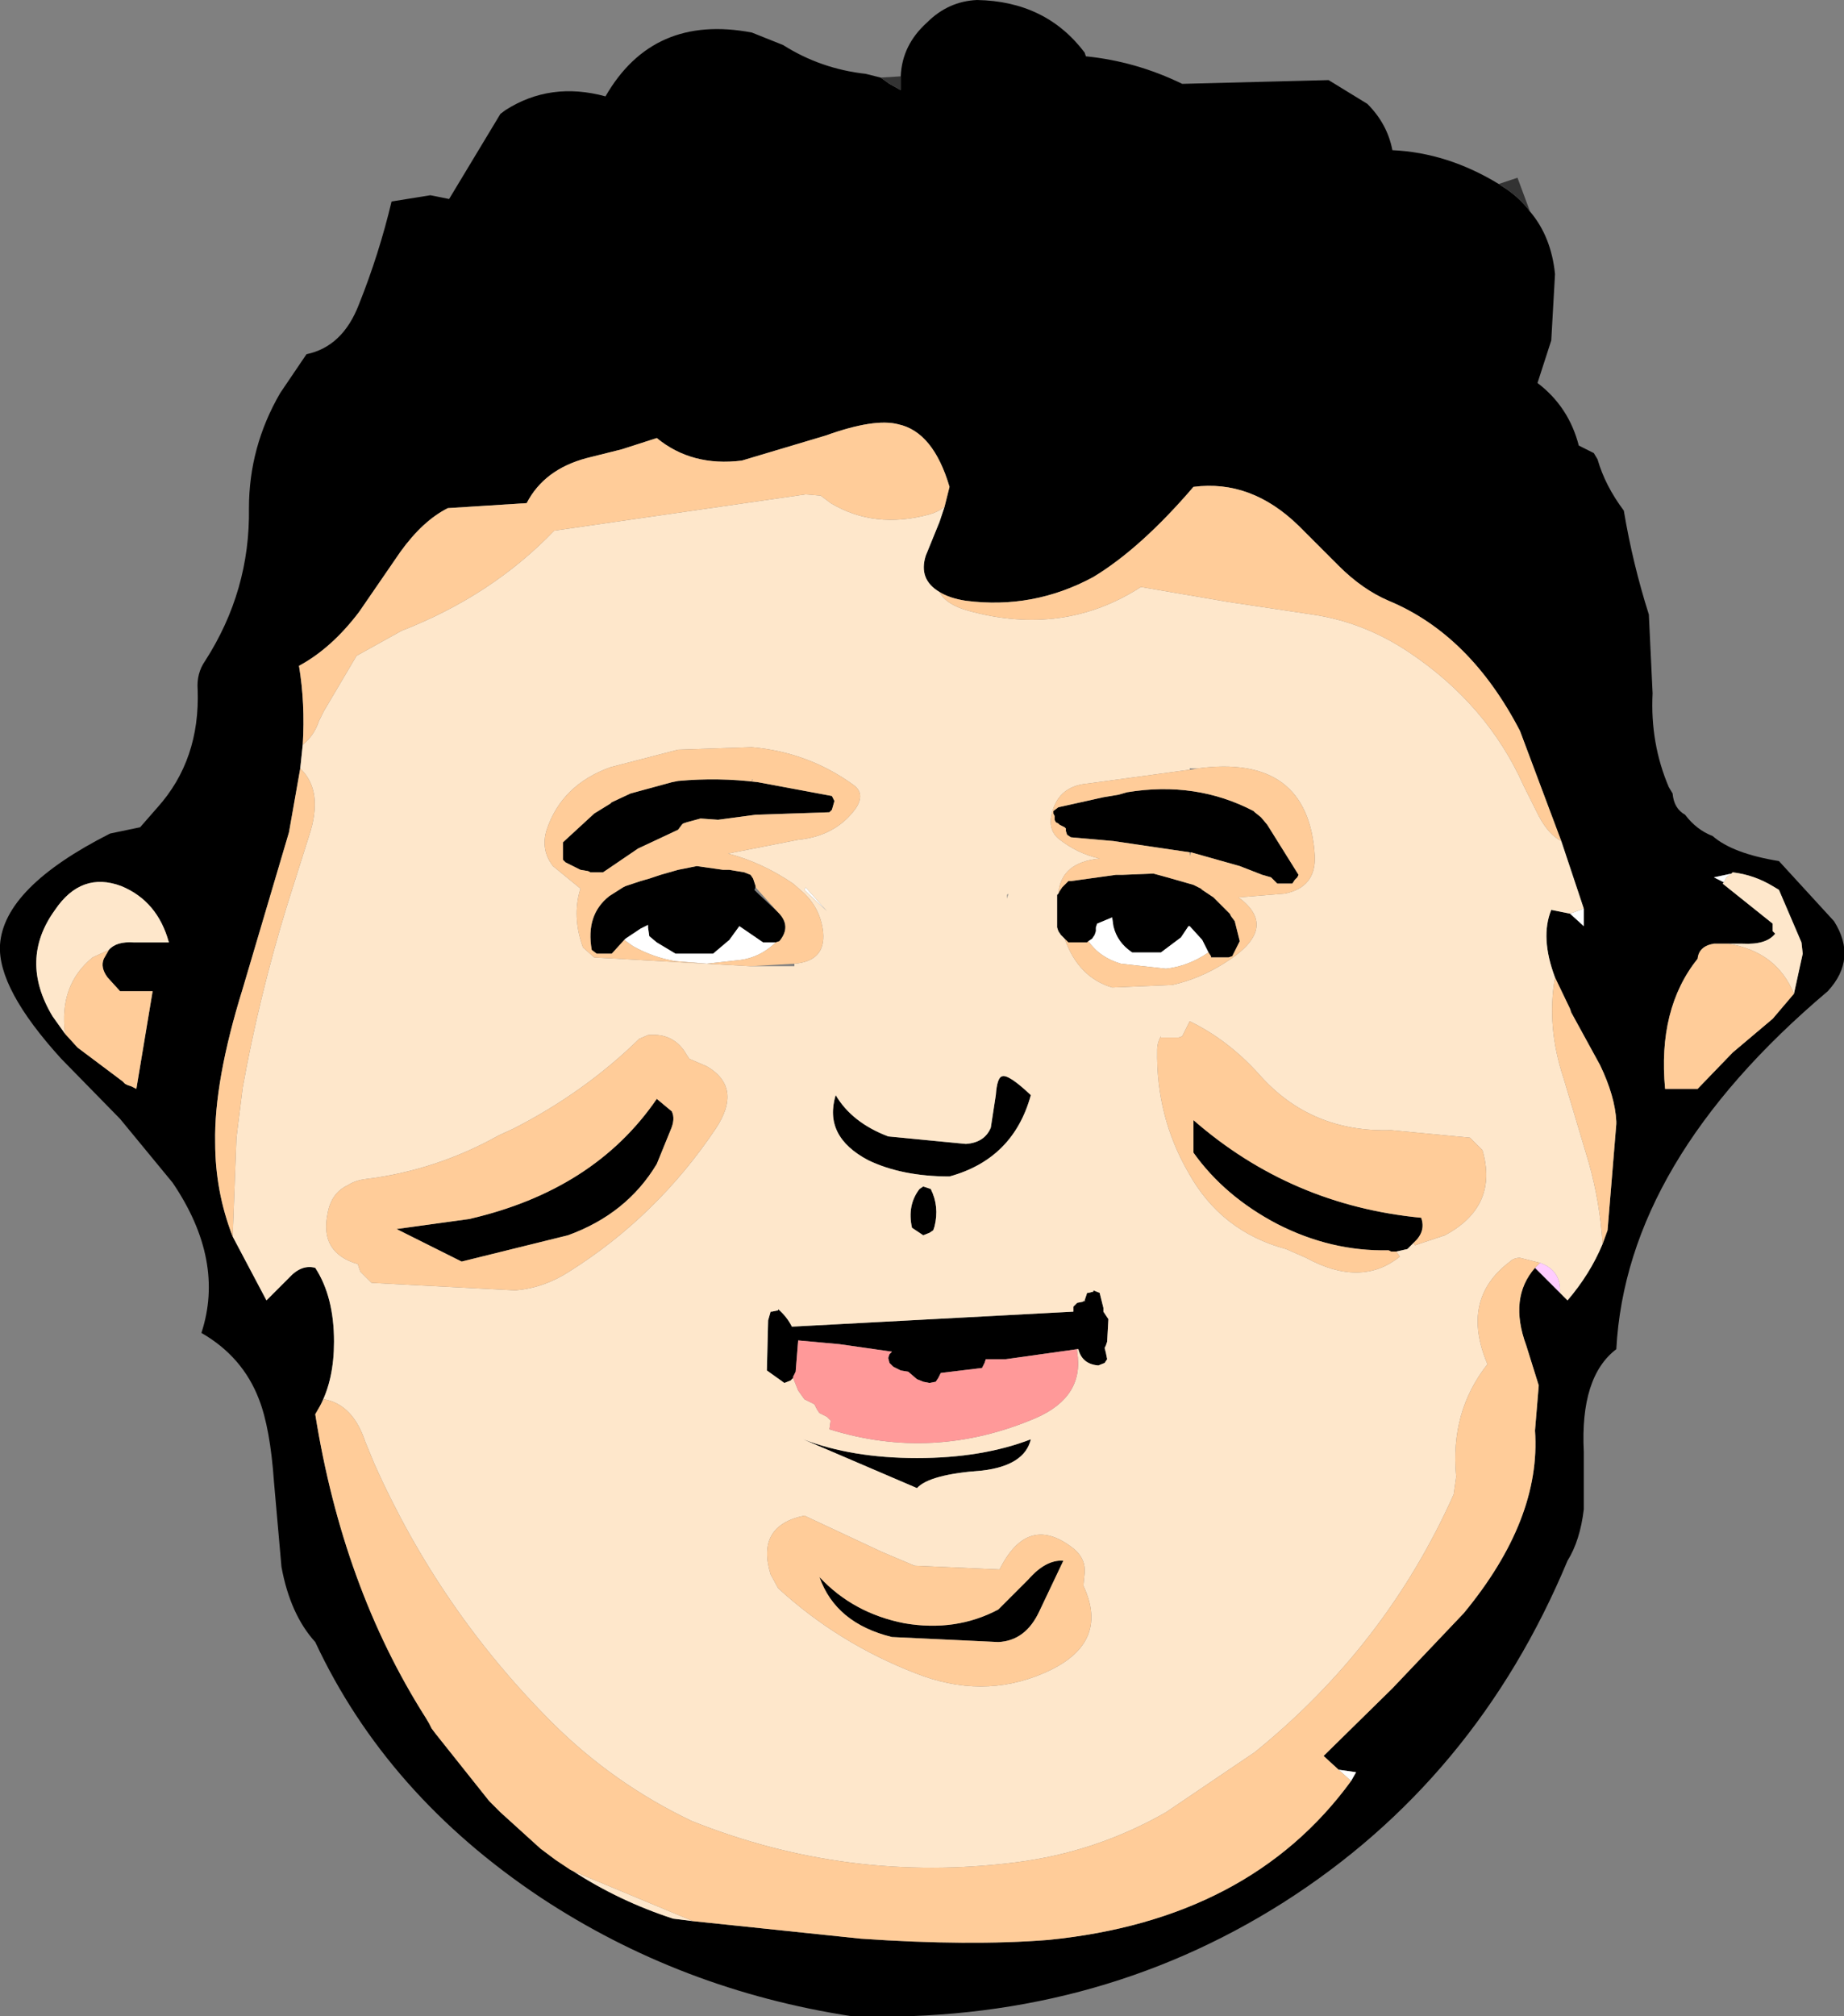
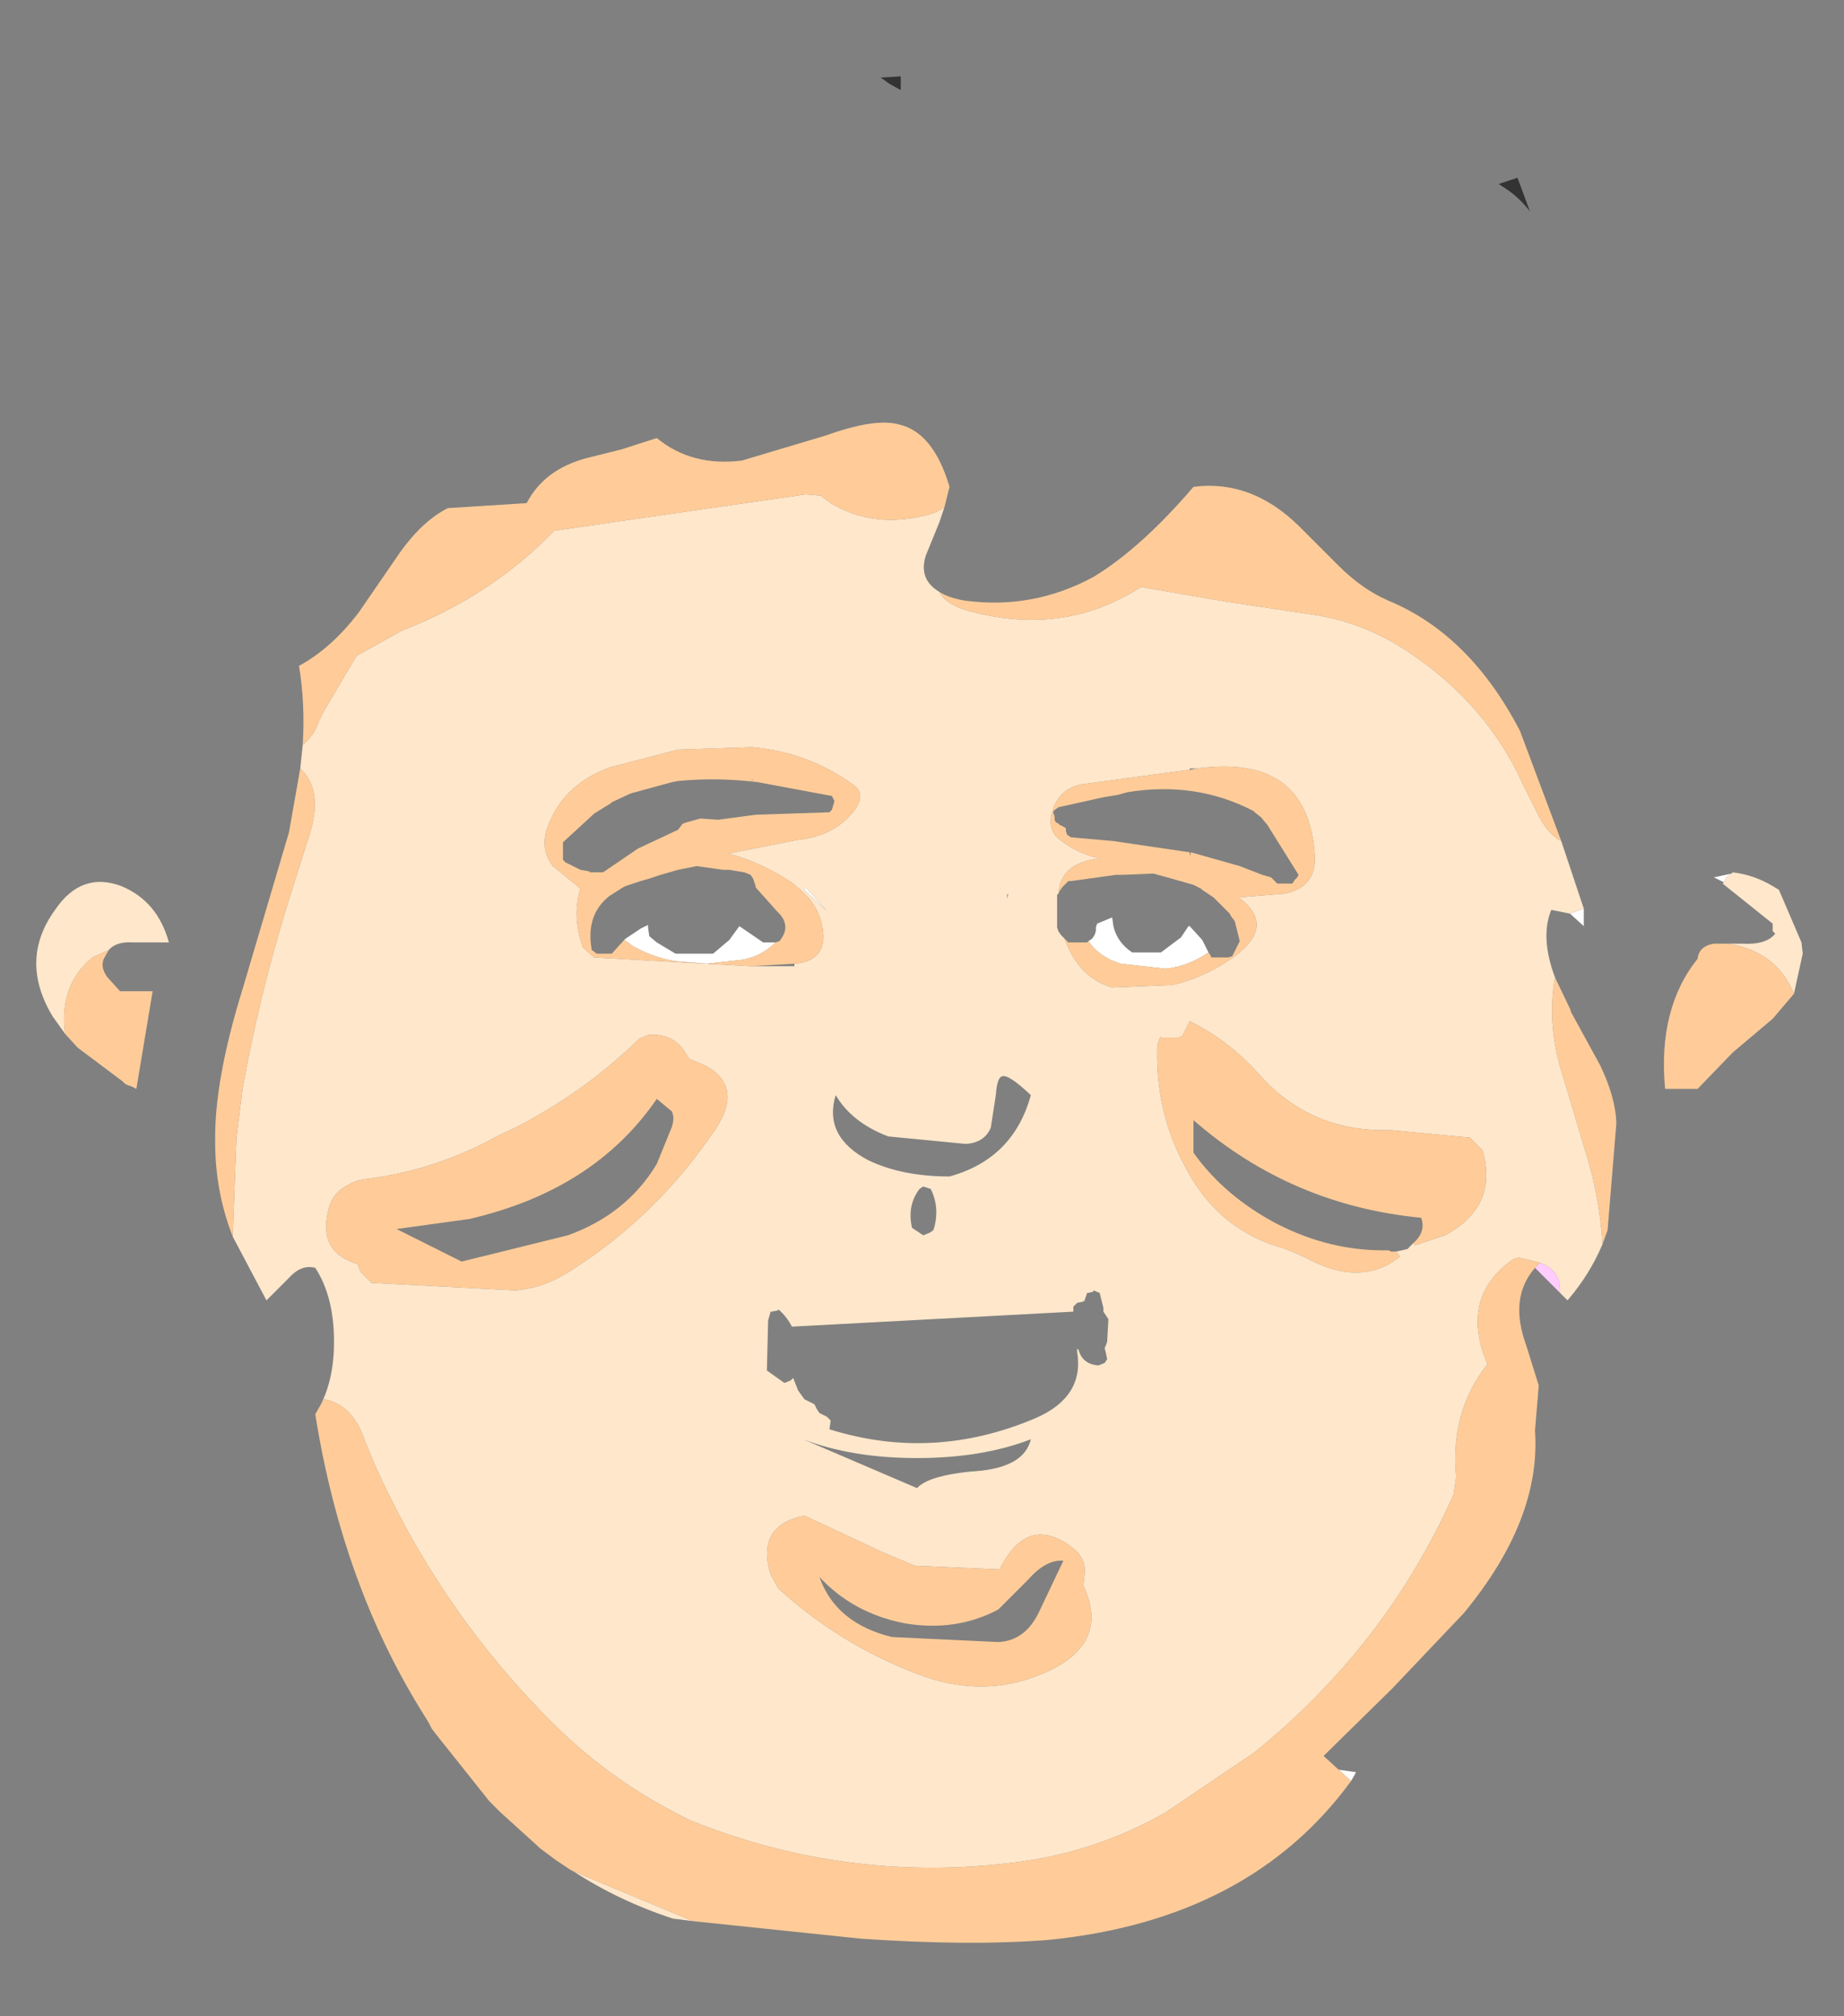
<svg xmlns="http://www.w3.org/2000/svg" height="80.55px" width="73.7px">
  <rect width="100%" height="100%" fill="#808080" stroke="none" />
  <g transform="matrix(1.0, 0.0, 0.0, 1.0, 36.9, 41.25)">
-     <path d="M23.0 -33.9 L23.15 -33.8 Q23.8 -33.4 24.25 -32.8 25.1 -31.8 25.25 -30.3 L25.1 -27.65 24.55 -25.95 Q25.8 -25.0 26.2 -23.45 L26.8 -23.15 26.95 -22.9 Q27.25 -21.85 28.0 -20.85 28.35 -18.75 29.0 -16.7 L29.15 -13.55 Q29.05 -11.55 29.8 -9.8 L29.95 -9.55 Q30.0 -8.95 30.45 -8.7 30.9 -8.1 31.55 -7.85 32.35 -7.15 34.2 -6.85 L36.4 -4.45 Q37.35 -2.95 36.15 -1.65 28.1 5.15 27.7 12.65 26.25 13.75 26.4 16.75 L26.4 19.05 Q26.25 20.3 25.75 21.1 22.1 29.85 14.4 34.75 6.75 39.6 -2.85 39.3 -9.7 38.25 -15.3 34.55 -21.45 30.45 -24.3 24.35 -25.3 23.25 -25.65 21.35 L-25.95 17.95 Q-26.1 15.8 -26.55 14.65 -27.2 12.95 -28.85 12.0 -27.9 9.1 -30.0 6.0 L-32.1 3.45 -34.45 1.05 Q-37.0 -1.75 -36.9 -3.5 -36.75 -5.8 -32.5 -7.95 L-31.3 -8.2 -30.6 -9.0 Q-28.9 -10.9 -29.0 -13.7 -29.05 -14.35 -28.7 -14.85 -26.9 -17.65 -26.95 -20.95 -26.95 -23.4 -25.7 -25.55 L-24.65 -27.1 Q-23.2 -27.4 -22.55 -29.1 -21.75 -31.1 -21.25 -33.2 L-19.7 -33.45 -18.95 -33.3 -16.9 -36.7 -16.7 -36.85 Q-14.9 -38.0 -12.7 -37.4 -10.8 -40.7 -6.85 -39.95 L-5.6 -39.45 Q-4.1 -38.5 -2.3 -38.3 L-1.7 -38.15 -1.35 -37.9 -0.9 -37.65 -0.9 -38.2 Q-0.85 -39.45 0.15 -40.35 1.0 -41.2 2.15 -41.25 4.9 -41.2 6.45 -39.15 L6.5 -39.0 Q8.5 -38.8 10.35 -37.9 L16.2 -38.05 17.75 -37.1 Q18.55 -36.3 18.75 -35.25 20.95 -35.15 23.0 -33.9 M25.5 -7.65 L23.85 -12.05 Q21.85 -15.9 18.6 -17.25 17.55 -17.7 16.6 -18.65 L15.0 -20.25 Q13.1 -22.1 10.8 -21.8 8.7 -19.35 6.8 -18.2 4.4 -16.9 1.7 -17.25 1.05 -17.35 0.65 -17.6 -0.2 -18.1 0.1 -19.05 L0.65 -20.4 0.85 -21.0 1.05 -21.8 Q0.4 -24.0 -1.0 -24.3 -1.95 -24.55 -3.9 -23.85 L-7.25 -22.85 Q-9.25 -22.6 -10.65 -23.75 L-12.05 -23.3 -13.45 -22.95 Q-15.15 -22.5 -15.85 -21.15 L-19.0 -20.95 Q-20.0 -20.45 -20.9 -19.2 L-22.55 -16.8 Q-23.65 -15.35 -24.95 -14.65 -24.7 -13.15 -24.8 -11.5 L-24.9 -10.55 -25.35 -8.0 -27.2 -1.75 Q-28.35 1.95 -28.3 4.4 -28.3 6.35 -27.6 8.15 L-26.25 10.7 -25.35 9.8 Q-24.85 9.25 -24.3 9.4 -23.55 10.55 -23.55 12.35 -23.55 13.85 -24.1 14.9 L-24.3 15.25 Q-23.2 22.15 -19.9 27.35 L-19.75 27.6 -19.65 27.8 -19.5 28.0 -17.35 30.7 -16.9 31.15 -15.3 32.6 -14.7 33.05 -14.1 33.45 -14.0 33.5 Q-12.15 34.7 -10.0 35.4 L-9.2 35.5 -2.5 36.2 Q1.85 36.5 5.0 36.25 13.05 35.45 17.1 29.9 L17.3 29.55 16.6 29.45 16.0 28.9 18.75 26.2 21.6 23.2 Q24.7 19.45 24.45 15.9 L24.6 14.1 24.1 12.5 Q23.4 10.6 24.45 9.4 L25.45 10.4 25.75 10.7 Q26.65 9.65 27.15 8.45 L27.35 7.9 27.7 3.65 27.7 3.55 Q27.65 2.55 27.05 1.3 L25.9 -0.8 25.85 -0.95 25.25 -2.2 Q24.65 -3.8 25.1 -4.9 L25.85 -4.75 26.4 -4.25 26.4 -4.9 26.4 -4.95 25.5 -7.65 M10.65 -7.2 L7.6 -7.65 5.9 -7.8 5.75 -7.9 5.7 -8.05 5.7 -8.15 5.65 -8.2 5.45 -8.3 5.4 -8.35 5.3 -8.4 5.25 -8.5 5.25 -8.65 5.2 -8.75 5.2 -8.85 5.4 -9.0 7.2 -9.4 7.8 -9.5 8.15 -9.6 Q10.9 -10.05 13.2 -8.85 L13.25 -8.8 13.5 -8.6 13.75 -8.3 15.0 -6.3 14.95 -6.2 14.85 -6.1 14.75 -5.95 14.15 -5.95 14.0 -6.1 13.9 -6.2 13.55 -6.3 12.65 -6.65 10.7 -7.2 10.65 -7.2 M5.4 -5.55 L5.45 -5.65 5.55 -5.8 5.65 -5.9 5.7 -5.95 5.8 -6.05 5.9 -6.05 7.7 -6.3 7.95 -6.3 9.2 -6.35 9.75 -6.2 10.8 -5.9 11.1 -5.75 11.15 -5.7 11.6 -5.4 12.25 -4.75 12.3 -4.65 12.45 -4.45 12.65 -3.65 12.35 -3.05 12.2 -3.0 11.5 -3.0 11.5 -3.05 11.4 -3.2 11.15 -3.7 10.65 -4.25 10.6 -4.25 10.3 -3.8 9.5 -3.2 8.35 -3.2 Q7.75 -3.6 7.6 -4.25 L7.55 -4.6 6.95 -4.35 6.9 -4.2 6.9 -4.05 6.85 -3.9 6.75 -3.75 6.6 -3.65 6.55 -3.6 5.8 -3.6 5.65 -3.75 5.5 -3.9 5.4 -4.05 5.35 -4.2 5.35 -4.8 5.35 -4.9 5.35 -5.35 5.35 -5.5 5.4 -5.55 M19.6 8.4 L19.5 8.5 19.35 8.65 18.9 8.75 18.75 8.75 18.7 8.75 18.6 8.7 Q16.3 8.75 14.15 7.65 12.05 6.55 10.8 4.8 L10.8 3.5 Q14.7 6.9 19.9 7.4 20.1 7.95 19.6 8.4 M32.3 -6.35 L31.6 -6.2 32.0 -6.0 31.95 -5.95 33.95 -4.35 33.95 -4.2 33.95 -4.05 34.05 -3.95 Q33.7 -3.5 32.75 -3.55 L32.15 -3.55 31.6 -3.55 Q31.0 -3.45 30.95 -2.95 29.35 -0.95 29.65 2.25 L30.95 2.25 32.35 0.8 33.95 -0.55 34.8 -1.55 35.15 -3.15 35.1 -3.6 34.2 -5.7 33.95 -5.85 Q33.2 -6.3 32.35 -6.4 L32.3 -6.35 M2.7 3.8 L2.9 2.5 Q2.95 1.8 3.15 1.75 3.4 1.65 4.3 2.5 3.6 5.05 1.05 5.75 -0.85 5.75 -2.2 5.1 -4.0 4.15 -3.5 2.5 -2.85 3.6 -1.4 4.15 L1.7 4.45 Q2.45 4.4 2.7 3.8 M0.45 7.75 L0.4 7.9 0.25 8.0 0.0 8.1 -0.45 7.8 Q-0.65 6.9 -0.15 6.25 L0.0 6.15 0.3 6.25 Q0.65 6.95 0.45 7.75 M-5.2 13.8 L-5.25 13.85 -5.3 13.9 -5.55 14.0 -6.25 13.5 -6.2 11.5 -6.1 11.15 -6.05 11.15 -5.8 11.1 -5.8 11.05 Q-5.45 11.35 -5.25 11.75 L6.0 11.15 6.0 10.95 6.15 10.8 6.4 10.75 6.4 10.7 6.45 10.75 6.45 10.7 6.55 10.4 6.6 10.4 6.8 10.35 6.8 10.3 7.05 10.4 7.2 11.0 7.2 11.15 7.3 11.3 7.4 11.45 7.35 12.35 7.3 12.5 7.25 12.6 7.3 12.8 7.35 13.05 7.25 13.2 7.0 13.3 Q6.35 13.25 6.2 12.65 L6.15 12.65 3.3 13.05 2.5 13.05 2.45 13.2 2.35 13.4 0.7 13.6 0.6 13.8 0.5 13.95 0.25 14.0 0.0 13.95 -0.25 13.85 -0.6 13.55 -0.9 13.5 -1.2 13.35 -1.35 13.2 -1.4 13.0 -1.35 12.85 -1.25 12.75 -3.35 12.45 -3.9 12.4 -5.0 12.3 -5.1 13.55 -5.2 13.75 -5.2 13.8 M2.35 17.5 Q0.25 17.65 -0.25 18.2 L-4.8 16.25 Q-2.85 17.0 -0.25 17.0 2.35 17.0 4.3 16.25 4.05 17.3 2.35 17.5 M4.2 21.85 Q4.9 21.05 5.6 21.1 L4.65 23.1 Q4.1 24.3 3.0 24.35 L-1.25 24.15 Q-3.5 23.6 -4.15 21.75 -2.8 23.2 -0.75 23.6 1.3 23.95 3.0 23.05 L4.2 21.85 M-32.55 -3.3 Q-32.25 -3.65 -31.55 -3.6 L-30.15 -3.6 Q-30.6 -5.25 -32.05 -5.85 -33.65 -6.45 -34.7 -4.9 -36.15 -2.9 -34.8 -0.65 L-34.3 0.05 -33.8 0.6 -32.0 1.95 -31.9 2.05 -31.8 2.1 -31.65 2.15 -31.55 2.2 -31.45 2.25 -30.8 -1.65 -32.1 -1.65 -32.6 -2.2 Q-32.9 -2.6 -32.75 -2.95 L-32.55 -3.3 M-14.4 -7.4 L-14.4 -7.5 -14.4 -7.6 -13.15 -8.75 -12.5 -9.15 -12.45 -9.2 -11.7 -9.55 -10.05 -10.0 -9.8 -10.05 Q-8.2 -10.2 -6.6 -10.0 L-3.65 -9.45 -3.6 -9.35 -3.55 -9.25 -3.65 -8.9 -3.75 -8.8 -6.7 -8.7 -8.2 -8.5 -8.9 -8.55 -9.45 -8.4 -9.6 -8.35 -9.65 -8.3 -9.8 -8.1 -11.4 -7.35 -12.65 -6.5 -12.8 -6.4 -13.3 -6.4 -13.4 -6.45 -13.7 -6.5 -14.3 -6.8 -14.4 -6.9 -14.4 -7.05 -14.4 -7.4 M-11.95 -3.7 L-12.45 -3.15 -12.55 -3.15 -13.05 -3.15 -13.25 -3.3 Q-13.5 -4.7 -12.55 -5.45 L-12.0 -5.8 -11.9 -5.85 -11.3 -6.05 -10.95 -6.15 -10.5 -6.3 -9.8 -6.5 -9.05 -6.65 -8.0 -6.5 -7.75 -6.5 -7.15 -6.4 -6.9 -6.3 -6.8 -6.15 -6.7 -5.85 -6.7 -5.8 -6.75 -5.7 -6.6 -5.55 -5.85 -4.85 -5.8 -4.8 Q-5.25 -4.25 -5.75 -3.65 L-5.9 -3.6 -6.4 -3.6 -7.35 -4.25 -7.75 -3.7 -8.4 -3.15 -9.9 -3.15 -10.65 -3.6 -10.95 -3.85 -11.0 -4.2 -11.0 -4.3 -11.3 -4.15 -11.75 -3.85 -11.9 -3.75 -11.95 -3.7 M-10.1 3.9 L-10.65 5.25 Q-11.85 7.25 -14.2 8.1 L-18.45 9.15 -21.05 7.85 -18.15 7.45 Q-13.15 6.3 -10.65 2.65 L-10.05 3.15 Q-9.9 3.45 -10.1 3.9" fill="#000000" fill-rule="evenodd" stroke="none" />
    <path d="M26.4 -4.95 L26.4 -4.9 26.4 -4.25 25.85 -4.75 26.4 -4.95 M16.6 29.45 L17.3 29.55 17.1 29.9 16.6 29.45 M11.4 -3.2 Q10.6 -2.65 9.7 -2.55 L7.9 -2.75 Q7.05 -3.0 6.6 -3.65 L6.75 -3.75 6.85 -3.9 6.9 -4.05 6.9 -4.2 6.95 -4.35 7.55 -4.6 7.6 -4.25 Q7.75 -3.6 8.35 -3.2 L9.5 -3.2 10.3 -3.8 10.6 -4.25 10.65 -4.25 11.15 -3.7 11.4 -3.2 M32.3 -6.35 L32.1 -6.2 32.0 -6.0 31.6 -6.2 32.3 -6.35 M-5.9 -3.6 L-5.95 -3.55 Q-6.55 -3.0 -7.3 -2.9 L-8.65 -2.75 -9.9 -2.85 Q-10.8 -3.0 -11.6 -3.45 L-11.95 -3.7 -11.9 -3.75 -11.75 -3.85 -11.3 -4.15 -11.0 -4.3 -11.0 -4.2 -10.95 -3.85 -10.65 -3.6 -9.9 -3.15 -8.4 -3.15 -7.75 -3.7 -7.35 -4.25 -6.4 -3.6 -5.9 -3.6 M-3.85 -4.85 L-4.6 -5.55 -4.75 -5.7 -4.7 -5.8 -3.85 -4.85" fill="#ffffff" fill-rule="evenodd" stroke="none" />
    <path d="M25.5 -7.65 L26.4 -4.95 25.85 -4.75 25.1 -4.9 Q24.65 -3.8 25.25 -2.2 24.9 -0.25 25.6 1.85 L26.6 5.2 Q27.05 6.8 27.15 8.45 26.65 9.65 25.75 10.7 L25.45 10.4 Q25.5 9.5 24.65 9.2 L23.85 9.0 Q23.6 9.0 23.45 9.15 21.45 10.65 22.55 13.25 21.05 15.15 21.3 17.75 L21.2 18.45 Q18.5 24.5 13.25 28.75 L9.7 31.15 Q6.9 32.75 3.7 33.15 -3.0 34.0 -9.25 31.5 -12.4 30.0 -14.85 27.55 -19.35 23.05 -21.95 17.2 L-22.3 16.35 Q-22.8 14.85 -23.95 14.65 L-24.1 14.9 Q-23.55 13.85 -23.55 12.35 -23.55 10.55 -24.3 9.4 -24.85 9.25 -25.35 9.8 L-26.25 10.7 -27.6 8.15 -27.45 4.2 -27.2 2.2 Q-26.55 -1.4 -25.45 -5.0 L-24.55 -7.85 Q-23.95 -9.65 -24.9 -10.55 L-24.8 -11.5 Q-24.35 -11.85 -24.15 -12.45 L-23.95 -12.85 -22.65 -15.05 -20.85 -16.05 Q-17.25 -17.45 -14.75 -20.05 L-4.7 -21.5 -4.1 -21.45 -3.7 -21.15 Q-1.95 -20.1 0.25 -20.7 0.6 -20.8 0.85 -21.0 L0.65 -20.4 0.1 -19.05 Q-0.2 -18.1 0.65 -17.6 0.9 -17.1 1.8 -16.85 5.6 -15.8 8.7 -17.8 L12.2 -17.2 15.55 -16.7 Q17.6 -16.4 19.4 -15.2 22.55 -13.1 24.0 -9.85 L24.6 -8.65 Q25.0 -7.9 25.5 -7.65 M-9.2 35.5 L-10.0 35.4 Q-12.15 34.7 -14.0 33.5 L-9.2 35.5 M10.65 -10.5 L6.6 -9.95 Q5.3 -9.85 5.1 -8.55 5.05 -8.05 5.4 -7.75 6.15 -7.15 7.05 -6.95 5.5 -6.8 5.4 -5.55 L5.35 -5.5 5.35 -5.35 5.35 -4.9 5.35 -4.8 5.35 -4.2 5.4 -4.05 5.5 -3.9 5.65 -3.75 Q6.2 -2.2 7.55 -1.8 L9.95 -1.9 Q11.05 -2.15 12.0 -2.75 14.3 -4.15 12.6 -5.4 L14.45 -5.55 Q15.7 -5.8 15.65 -7.05 15.4 -11.15 10.95 -10.55 L10.7 -10.55 10.65 -10.55 10.65 -10.5 M3.4 -5.55 L3.35 -5.5 3.35 -5.35 3.4 -5.55 M19.6 8.4 L19.65 8.5 20.85 8.1 Q23.0 6.95 22.35 4.7 L21.85 4.2 18.7 3.9 Q15.5 4.0 13.45 1.7 12.2 0.3 10.65 -0.45 L10.35 0.15 10.2 0.2 9.7 0.2 9.5 0.2 9.5 0.15 Q9.35 0.4 9.35 0.7 9.3 3.35 10.6 5.6 11.9 7.95 14.5 8.65 L15.3 9.0 Q17.5 10.2 19.05 8.95 L18.9 8.75 19.35 8.65 19.5 8.5 19.6 8.4 M32.0 -6.0 L32.1 -6.2 32.3 -6.35 32.35 -6.4 Q33.2 -6.3 33.95 -5.85 L34.2 -5.7 35.1 -3.6 35.15 -3.15 34.8 -1.55 Q34.1 -3.25 32.15 -3.55 L32.75 -3.55 Q33.7 -3.5 34.05 -3.95 L33.95 -4.05 33.95 -4.2 33.95 -4.35 31.95 -5.95 32.0 -6.0 M6.15 12.65 L6.2 12.65 Q6.35 13.25 7.0 13.3 L7.25 13.2 7.35 13.05 7.3 12.8 7.25 12.6 7.3 12.5 7.35 12.35 7.4 11.45 7.3 11.3 7.2 11.15 7.2 11.0 7.05 10.4 6.8 10.3 6.8 10.35 6.6 10.4 6.55 10.4 6.45 10.7 6.45 10.75 6.4 10.7 6.4 10.75 6.15 10.8 6.0 10.95 6.0 11.15 -5.25 11.75 Q-5.45 11.35 -5.8 11.05 L-5.8 11.1 -6.05 11.15 -6.1 11.15 -6.2 11.5 -6.25 13.5 -5.55 14.0 -5.3 13.9 -5.25 13.85 -5.2 13.8 -5.0 14.3 -4.75 14.65 -4.35 14.85 -4.25 15.05 -4.15 15.2 -3.85 15.35 -3.7 15.5 -3.75 15.85 Q0.4 17.15 4.5 15.4 6.45 14.55 6.15 12.75 L6.15 12.65 M0.45 7.75 Q0.65 6.95 0.3 6.25 L0.0 6.15 -0.15 6.25 Q-0.65 6.9 -0.45 7.8 L0.0 8.1 0.25 8.0 0.4 7.9 0.45 7.75 M2.7 3.8 Q2.45 4.4 1.7 4.45 L-1.4 4.15 Q-2.85 3.6 -3.5 2.5 -4.0 4.15 -2.2 5.1 -0.85 5.75 1.05 5.75 3.6 5.05 4.3 2.5 3.4 1.65 3.15 1.75 2.95 1.8 2.9 2.5 L2.7 3.8 M2.35 17.5 Q4.05 17.3 4.3 16.25 2.35 17.0 -0.25 17.0 -2.85 17.0 -4.8 16.25 L-0.25 18.2 Q0.25 17.65 2.35 17.5 M6.4 22.1 L6.45 21.6 Q6.5 21.05 6.05 20.65 4.2 19.15 3.05 21.45 L-0.35 21.3 -1.65 20.75 -4.75 19.3 Q-6.7 19.7 -6.1 21.65 L-5.8 22.2 Q-3.4 24.4 -0.3 25.6 2.35 26.65 4.8 25.6 7.5 24.45 6.4 22.1 M-32.55 -3.3 L-33.2 -3.0 Q-34.55 -1.9 -34.3 0.05 L-34.8 -0.65 Q-36.15 -2.9 -34.7 -4.9 -33.65 -6.45 -32.05 -5.85 -30.6 -5.25 -30.15 -3.6 L-31.55 -3.6 Q-32.25 -3.65 -32.55 -3.3 M-5.15 -2.75 Q-3.9 -2.85 -4.0 -4.0 -4.1 -4.95 -4.8 -5.6 L-5.2 -5.95 Q-6.45 -6.8 -7.8 -7.15 L-5.0 -7.7 Q-3.5 -7.85 -2.7 -8.95 -2.3 -9.55 -2.8 -9.9 -4.6 -11.2 -6.85 -11.4 L-9.8 -11.3 -12.5 -10.6 Q-14.45 -9.9 -15.05 -8.1 -15.3 -7.3 -14.8 -6.65 L-13.7 -5.75 Q-14.05 -4.65 -13.6 -3.4 L-13.15 -3.0 -6.9 -2.65 -5.15 -2.65 -5.15 -2.75 M-3.85 -4.85 L-4.7 -5.8 -4.75 -5.7 -4.6 -5.55 -3.85 -4.85 M-8.65 1.35 L-9.35 1.05 -9.45 0.9 Q-9.95 0.0 -11.0 0.1 L-11.35 0.25 Q-13.55 2.4 -16.4 3.85 L-16.95 4.1 Q-19.45 5.5 -22.25 5.85 -22.7 5.9 -23.0 6.1 -23.65 6.4 -23.8 7.2 -24.15 8.8 -22.6 9.25 L-22.5 9.55 -22.05 10.0 -16.3 10.3 Q-15.15 10.2 -14.15 9.55 -10.65 7.35 -8.3 3.85 -7.2 2.2 -8.65 1.35" fill="#fee7cb" fill-rule="evenodd" stroke="none" />
    <path d="M24.25 -32.8 Q23.8 -33.4 23.15 -33.8 L23.0 -33.9 23.75 -34.15 24.25 -32.8 M-0.9 -38.2 L-0.9 -37.65 -1.35 -37.9 -1.7 -38.15 -0.9 -38.2" fill="#333333" fill-rule="evenodd" stroke="none" />
    <path d="M25.45 10.4 L24.45 9.4 24.65 9.2 Q25.5 9.5 25.45 10.4" fill="#ffccff" fill-rule="evenodd" stroke="none" />
    <path d="M0.65 -17.6 Q1.05 -17.35 1.7 -17.25 4.4 -16.9 6.8 -18.2 8.7 -19.35 10.8 -21.8 13.1 -22.1 15.0 -20.25 L16.6 -18.65 Q17.55 -17.7 18.6 -17.25 21.85 -15.9 23.85 -12.05 L25.5 -7.65 Q25.0 -7.9 24.6 -8.65 L24.0 -9.85 Q22.55 -13.1 19.4 -15.2 17.6 -16.4 15.55 -16.7 L12.2 -17.2 8.7 -17.8 Q5.6 -15.8 1.8 -16.85 0.9 -17.1 0.65 -17.6 M25.25 -2.2 L25.85 -0.95 25.9 -0.8 27.05 1.3 Q27.65 2.55 27.7 3.55 L27.7 3.65 27.35 7.9 27.15 8.45 Q27.05 6.8 26.6 5.2 L25.6 1.85 Q24.9 -0.25 25.25 -2.2 M24.45 9.4 Q23.4 10.6 24.1 12.5 L24.6 14.1 24.45 15.9 Q24.7 19.45 21.6 23.2 L18.75 26.2 16.0 28.9 16.6 29.45 17.1 29.9 Q13.05 35.45 5.0 36.25 1.85 36.5 -2.5 36.2 L-9.2 35.5 -14.0 33.5 -14.1 33.45 -14.7 33.05 -15.3 32.6 -16.9 31.15 -17.35 30.7 -19.5 28.0 -19.65 27.8 -19.75 27.6 -19.9 27.35 Q-23.2 22.15 -24.3 15.25 L-24.1 14.9 -23.95 14.65 Q-22.8 14.85 -22.3 16.35 L-21.95 17.2 Q-19.35 23.05 -14.85 27.55 -12.4 30.0 -9.25 31.5 -3.0 34.0 3.7 33.15 6.9 32.75 9.7 31.15 L13.25 28.75 Q18.5 24.5 21.2 18.45 L21.3 17.75 Q21.05 15.15 22.55 13.25 21.45 10.65 23.45 9.15 23.6 9.0 23.85 9.0 L24.65 9.2 24.45 9.4 M-27.6 8.15 Q-28.3 6.35 -28.3 4.4 -28.35 1.95 -27.2 -1.75 L-25.35 -8.0 -24.9 -10.55 Q-23.95 -9.65 -24.55 -7.85 L-25.45 -5.0 Q-26.55 -1.4 -27.2 2.2 L-27.45 4.2 -27.6 8.15 M-24.8 -11.5 Q-24.7 -13.15 -24.95 -14.65 -23.65 -15.35 -22.55 -16.8 L-20.9 -19.2 Q-20.0 -20.45 -19.0 -20.95 L-15.85 -21.15 Q-15.15 -22.5 -13.45 -22.95 L-12.05 -23.3 -10.65 -23.75 Q-9.25 -22.6 -7.25 -22.85 L-3.9 -23.85 Q-1.95 -24.55 -1.0 -24.3 0.4 -24.0 1.05 -21.8 L0.85 -21.0 Q0.6 -20.8 0.25 -20.7 -1.95 -20.1 -3.7 -21.15 L-4.1 -21.45 -4.7 -21.5 -14.75 -20.05 Q-17.25 -17.45 -20.85 -16.05 L-22.65 -15.05 -23.95 -12.85 -24.15 -12.45 Q-24.35 -11.85 -24.8 -11.5 M10.7 -7.2 L12.65 -6.65 13.55 -6.3 13.9 -6.2 14.0 -6.1 14.15 -5.95 14.75 -5.95 14.85 -6.1 14.95 -6.2 15.0 -6.3 13.75 -8.3 13.5 -8.6 13.25 -8.8 13.2 -8.85 Q10.9 -10.05 8.15 -9.6 L7.8 -9.5 7.2 -9.4 5.4 -9.0 5.2 -8.85 5.2 -8.75 5.25 -8.65 5.25 -8.5 5.3 -8.4 5.4 -8.35 5.45 -8.3 5.65 -8.2 5.7 -8.15 5.7 -8.05 5.75 -7.9 5.9 -7.8 7.6 -7.65 10.65 -7.2 10.65 -7.05 10.7 -7.2 M5.4 -5.55 Q5.5 -6.8 7.05 -6.95 6.15 -7.15 5.4 -7.75 5.05 -8.05 5.1 -8.55 5.3 -9.85 6.6 -9.95 L10.65 -10.5 10.7 -10.5 10.95 -10.55 Q15.4 -11.15 15.65 -7.05 15.7 -5.8 14.45 -5.55 L12.6 -5.4 Q14.3 -4.15 12.0 -2.75 11.05 -2.15 9.95 -1.9 L7.55 -1.8 Q6.2 -2.2 5.65 -3.75 L5.8 -3.6 6.55 -3.6 6.6 -3.65 Q7.05 -3.0 7.9 -2.75 L9.7 -2.55 Q10.6 -2.65 11.4 -3.2 L11.5 -3.05 11.5 -3.0 12.2 -3.0 12.35 -3.05 12.65 -3.65 12.45 -4.45 12.3 -4.65 12.25 -4.75 11.6 -5.4 11.15 -5.7 11.1 -5.75 10.8 -5.9 9.75 -6.2 9.2 -6.35 7.95 -6.3 7.7 -6.3 5.9 -6.05 5.8 -6.05 5.7 -5.95 5.65 -5.9 5.55 -5.8 5.45 -5.65 5.4 -5.55 M18.9 8.75 L19.05 8.95 Q17.5 10.2 15.3 9.0 L14.5 8.65 Q11.9 7.95 10.6 5.6 9.3 3.35 9.35 0.7 9.35 0.4 9.5 0.15 L9.5 0.2 9.7 0.2 10.2 0.2 10.35 0.15 10.65 -0.45 Q12.2 0.3 13.45 1.7 15.5 4.0 18.7 3.9 L21.85 4.2 22.35 4.7 Q23.0 6.95 20.85 8.1 L19.65 8.5 19.6 8.4 Q20.1 7.95 19.9 7.4 14.7 6.9 10.8 3.5 L10.8 4.8 Q12.05 6.55 14.15 7.65 16.3 8.75 18.6 8.7 L18.7 8.75 18.75 8.75 18.9 8.75 M32.15 -3.55 Q34.1 -3.25 34.8 -1.55 L33.95 -0.55 32.35 0.8 30.95 2.25 29.65 2.25 Q29.35 -0.95 30.95 -2.95 31.0 -3.45 31.6 -3.55 L32.15 -3.55 M4.2 21.85 L3.0 23.05 Q1.3 23.95 -0.75 23.6 -2.8 23.2 -4.15 21.75 -3.5 23.6 -1.25 24.15 L3.0 24.35 Q4.1 24.3 4.65 23.1 L5.6 21.1 Q4.9 21.05 4.2 21.85 M6.4 22.1 Q7.5 24.45 4.8 25.6 2.35 26.65 -0.3 25.6 -3.4 24.4 -5.8 22.2 L-6.1 21.65 Q-6.7 19.7 -4.75 19.3 L-1.65 20.75 -0.35 21.3 3.05 21.45 Q4.2 19.15 6.05 20.65 6.5 21.05 6.45 21.6 L6.4 22.1 M-34.3 0.05 Q-34.55 -1.9 -33.2 -3.0 L-32.55 -3.3 -32.75 -2.95 Q-32.9 -2.6 -32.6 -2.2 L-32.1 -1.65 -30.8 -1.65 -31.45 2.25 -31.55 2.2 -31.65 2.15 -31.8 2.1 -31.9 2.05 -32.0 1.95 -33.8 0.6 -34.3 0.05 M-14.4 -7.4 L-14.4 -7.05 -14.4 -6.9 -14.3 -6.8 -13.7 -6.5 -13.4 -6.45 -13.3 -6.4 -12.8 -6.4 -12.65 -6.5 -11.4 -7.35 -9.8 -8.1 -9.65 -8.3 -9.6 -8.35 -9.45 -8.4 -8.9 -8.55 -8.2 -8.5 -6.7 -8.7 -3.75 -8.8 -3.65 -8.9 -3.55 -9.25 -3.6 -9.35 -3.65 -9.45 -6.6 -10.0 Q-8.2 -10.2 -9.8 -10.05 L-10.05 -10.0 -11.7 -9.55 -12.45 -9.2 -12.5 -9.15 -13.15 -8.75 -14.4 -7.6 -14.4 -7.5 -14.4 -7.4 M-6.9 -2.65 L-13.15 -3.0 -13.6 -3.4 Q-14.05 -4.65 -13.7 -5.75 L-14.8 -6.65 Q-15.3 -7.3 -15.05 -8.1 -14.45 -9.9 -12.5 -10.6 L-9.8 -11.3 -6.85 -11.4 Q-4.6 -11.2 -2.8 -9.9 -2.3 -9.55 -2.7 -8.95 -3.5 -7.85 -5.0 -7.7 L-7.8 -7.15 Q-6.45 -6.8 -5.2 -5.95 L-4.8 -5.6 Q-4.1 -4.95 -4.0 -4.0 -3.9 -2.85 -5.15 -2.75 L-6.9 -2.65 M-6.7 -5.8 L-6.7 -5.85 -6.8 -6.15 -6.9 -6.3 -7.15 -6.4 -7.75 -6.5 -8.0 -6.5 -9.05 -6.65 -9.8 -6.5 -10.5 -6.3 -10.95 -6.15 -11.3 -6.05 -11.9 -5.85 -12.0 -5.8 -12.55 -5.45 Q-13.5 -4.7 -13.25 -3.3 L-13.05 -3.15 -12.55 -3.15 -12.45 -3.15 -11.95 -3.7 -11.6 -3.45 Q-10.8 -3.0 -9.9 -2.85 L-8.65 -2.75 -7.3 -2.9 Q-6.55 -3.0 -5.95 -3.55 L-5.9 -3.6 -5.75 -3.65 Q-5.25 -4.25 -5.8 -4.8 L-5.85 -4.85 -6.7 -5.8 M-6.8 -10.1 L-6.85 -10.1 -6.85 -10.05 -6.8 -10.1 M-10.1 3.9 Q-9.9 3.45 -10.05 3.15 L-10.65 2.65 Q-13.15 6.3 -18.15 7.45 L-21.05 7.85 -18.45 9.15 -14.2 8.1 Q-11.85 7.25 -10.65 5.25 L-10.1 3.9 M-8.65 1.35 Q-7.2 2.2 -8.3 3.85 -10.65 7.35 -14.15 9.55 -15.15 10.2 -16.3 10.3 L-22.05 10.0 -22.5 9.55 -22.6 9.25 Q-24.15 8.8 -23.8 7.2 -23.65 6.4 -23.0 6.1 -22.7 5.9 -22.25 5.85 -19.45 5.5 -16.95 4.1 L-16.4 3.85 Q-13.55 2.4 -11.35 0.25 L-11.0 0.1 Q-9.95 0.0 -9.45 0.9 L-9.35 1.05 -8.65 1.35" fill="#ffcc99" fill-rule="evenodd" stroke="none" />
-     <path d="M6.15 12.65 L6.15 12.75 Q6.45 14.55 4.5 15.4 0.4 17.15 -3.75 15.85 L-3.7 15.5 -3.85 15.35 -4.15 15.2 -4.25 15.05 -4.35 14.85 -4.75 14.65 -5.0 14.3 -5.2 13.8 -5.2 13.75 -5.1 13.55 -5.0 12.3 -3.9 12.4 -3.35 12.45 -1.25 12.75 -1.35 12.85 -1.4 13.0 -1.35 13.2 -1.2 13.35 -0.9 13.5 -0.6 13.55 -0.25 13.85 0.0 13.95 0.25 14.0 0.5 13.95 0.6 13.8 0.7 13.6 2.35 13.4 2.45 13.2 2.5 13.05 3.3 13.05 6.15 12.65" fill="#ff9999" fill-rule="evenodd" stroke="none" />
  </g>
</svg>